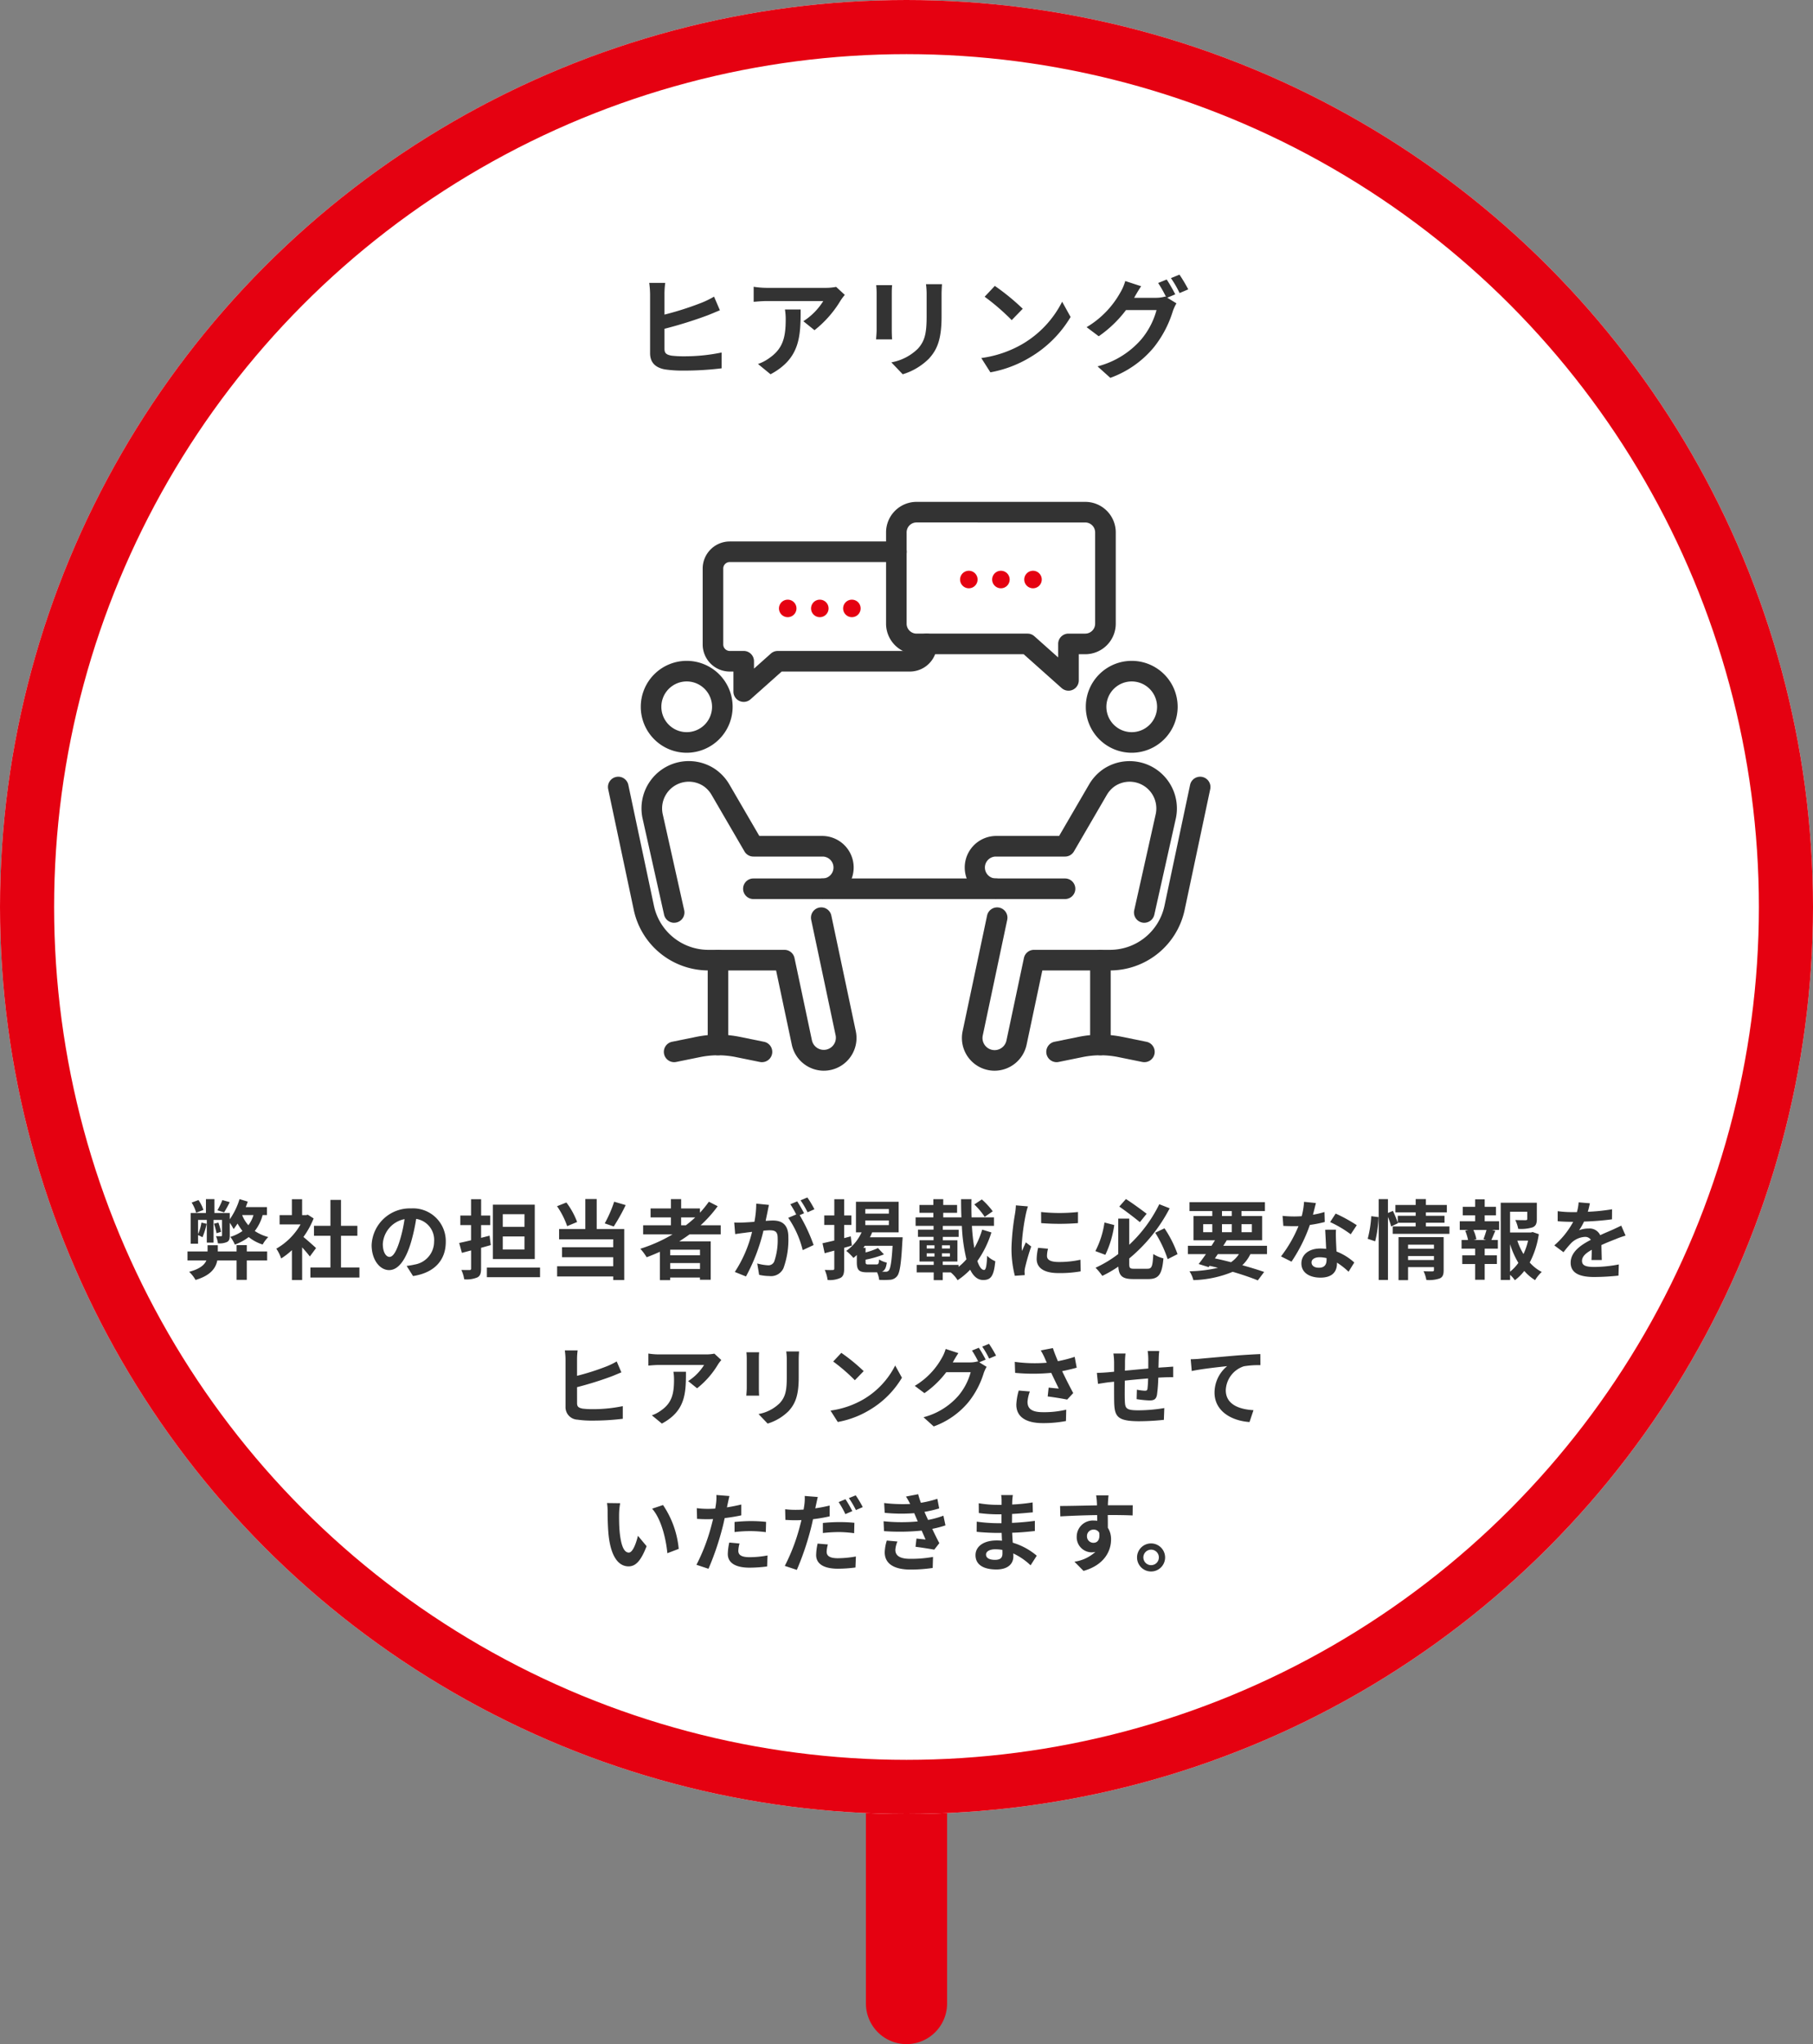
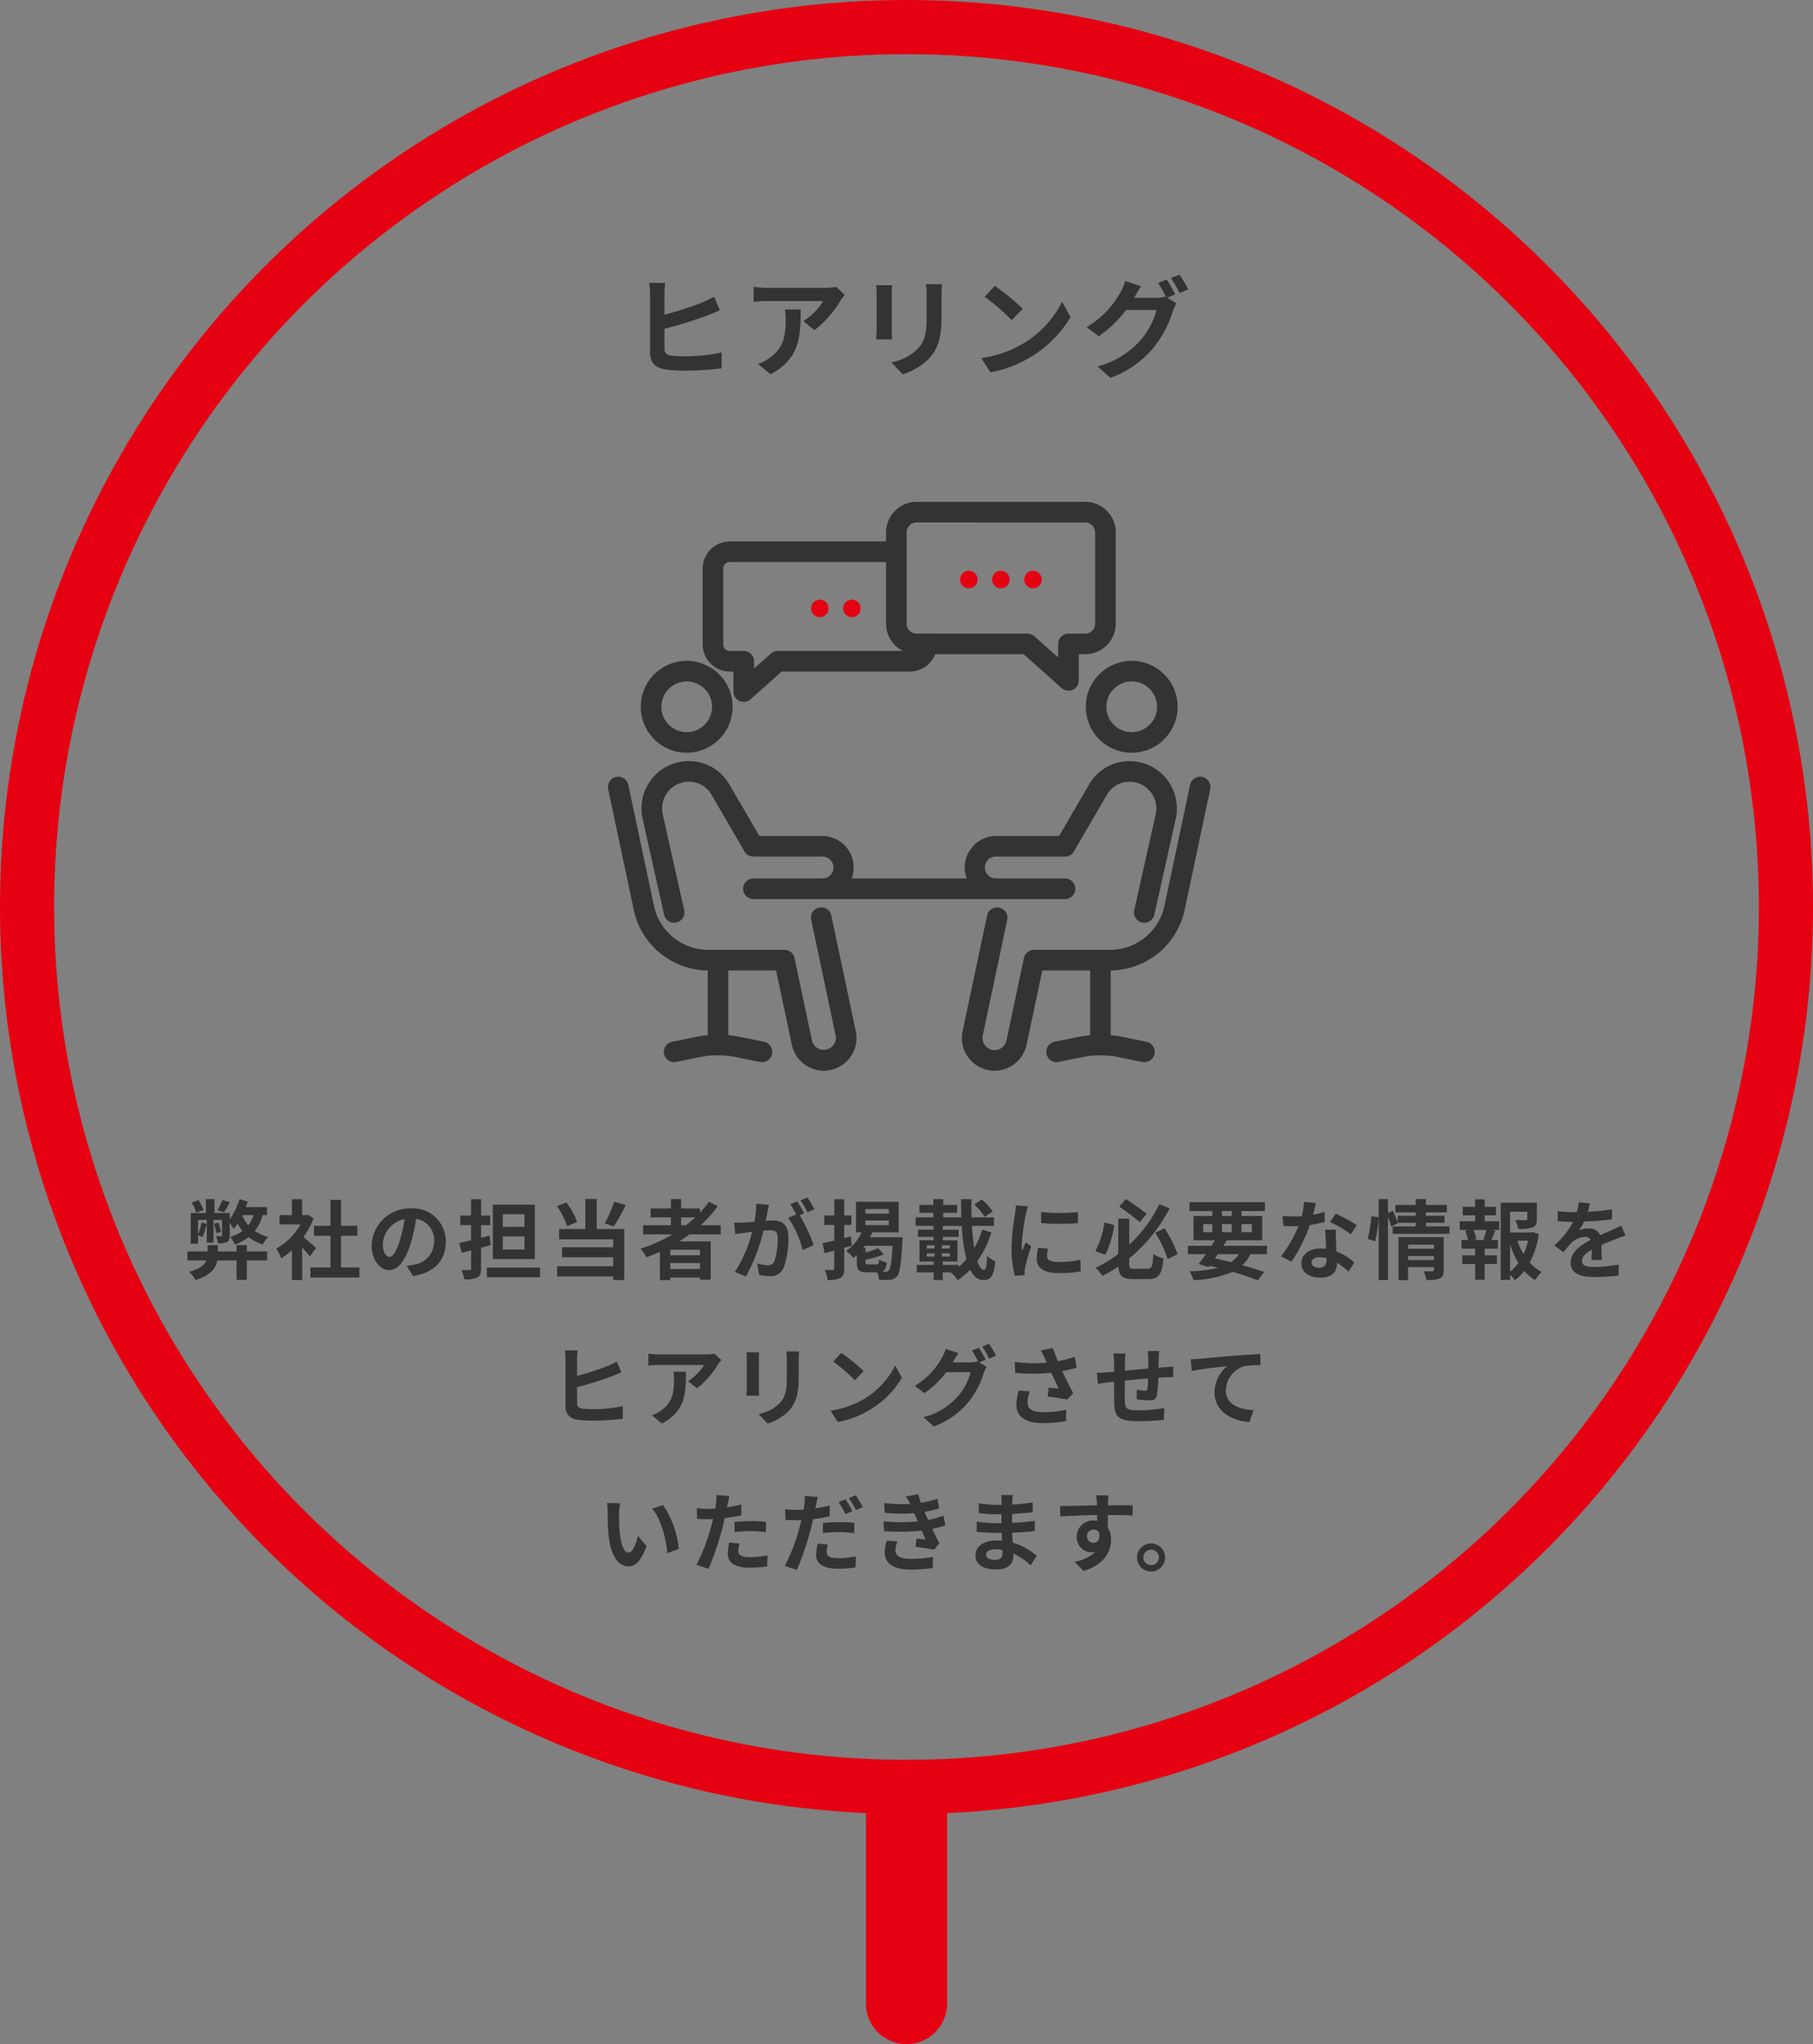
<svg xmlns="http://www.w3.org/2000/svg" width="335" height="377.5" viewBox="0 0 335 377.5">
  <rect x="0" y="0" width="335" height="377.5" fill="#808080" stroke="none" />
  <defs>
    <clipPath id="clip-path">
      <rect id="長方形_763" data-name="長方形 763" width="120" height="110.909" transform="translate(26 5649.229)" fill="#fff" stroke="#707070" stroke-width="1" />
    </clipPath>
    <clipPath id="clip-path-2">
      <rect id="長方形_762" data-name="長方形 762" width="111.326" height="105.053" fill="none" />
    </clipPath>
  </defs>
  <g id="グループ_1031" data-name="グループ 1031" transform="translate(-20 -330)">
    <line id="線_12" data-name="線 12" y2="35" transform="translate(187.5 665)" fill="none" stroke="#e50111" stroke-linecap="round" stroke-width="15" />
    <g id="グループ_1028" data-name="グループ 1028">
      <g id="楕円形_89" data-name="楕円形 89" transform="translate(20 330)" fill="#fff" stroke="#e50111" stroke-width="10">
-         <circle cx="167.5" cy="167.5" r="167.5" stroke="none" />
        <circle cx="167.5" cy="167.5" r="162.5" fill="none" />
      </g>
      <path id="パス_5276" data-name="パス 5276" d="M-45.22-7.28a79.389,79.389,0,0,0,7.9-2.46c.68-.26,1.56-.64,2.34-.96l-1.08-2.52a16.9,16.9,0,0,1-2.18,1.08A56.465,56.465,0,0,1-45.22-9.9v-3.78a15.14,15.14,0,0,1,.14-2.08h-2.96a16.827,16.827,0,0,1,.16,2.08v10.9c0,1.74,1,2.68,2.74,3a22.263,22.263,0,0,0,3.36.22A56.833,56.833,0,0,0-34.66.02V-2.9a33.737,33.737,0,0,1-6.96.7,18.7,18.7,0,0,1-2.32-.12c-.88-.18-1.28-.4-1.28-1.26Zm22.26-3.56a11.087,11.087,0,0,1,.14,1.8c0,3.28-.48,5.4-3.02,7.16a7.9,7.9,0,0,1-2.1,1.1l2.32,1.9c5.46-2.92,5.56-7,5.56-11.96Zm9.46-4.18a9.964,9.964,0,0,1-2.02.18H-26.3a15.856,15.856,0,0,1-2.44-.2v2.78c.94-.08,1.6-.14,2.44-.14h10.42a11.894,11.894,0,0,1-3.68,3.72l2.06,1.66a20.125,20.125,0,0,0,4.82-5.48,10.07,10.07,0,0,1,.78-1.04Zm7.4-.32a13.6,13.6,0,0,1,.08,1.52v6.74c0,.6-.08,1.38-.1,1.76h2.96c-.04-.46-.06-1.24-.06-1.74v-6.76c0-.64.02-1.08.06-1.52Zm9.2-.18a14.109,14.109,0,0,1,.12,2v3.8C3.22-6.6,2.96-5.1,1.6-3.6A9.36,9.36,0,0,1-3.3-1.08l2.1,2.2a11.619,11.619,0,0,0,4.86-2.9C5.14-3.42,5.98-5.26,5.98-9.56v-3.96c0-.8.04-1.44.08-2Zm12.72.32-1.88,2a41.585,41.585,0,0,1,5,4.32l2.04-2.1A42,42,0,0,0,15.82-15.2ZM13.32-1.88,15,.76a21.659,21.659,0,0,0,7.42-2.82,21.267,21.267,0,0,0,7.4-7.4l-1.56-2.82A18.965,18.965,0,0,1,20.98-4.5,20.614,20.614,0,0,1,13.32-1.88ZM49.16-13.64a29.284,29.284,0,0,0-1.58-2.74L46-15.74a23.192,23.192,0,0,1,1.46,2.58l-.14-.08a6.3,6.3,0,0,1-1.74.24H41.56l.06-.1c.24-.44.76-1.34,1.24-2.04l-2.94-.96a8.744,8.744,0,0,1-.9,2.1,17.112,17.112,0,0,1-6.24,6.42L35.02-5.9a21.957,21.957,0,0,0,5.04-4.84H45.7A14.148,14.148,0,0,1,42.86-5.3,16,16,0,0,1,34.8-.34l2.36,2.12a18.627,18.627,0,0,0,8.06-5.66,20.185,20.185,0,0,0,3.5-6.68,8.474,8.474,0,0,1,.66-1.42l-1.7-1.04Zm-.8-3a19.034,19.034,0,0,1,1.6,2.76l1.6-.68a28.557,28.557,0,0,0-1.62-2.72Z" transform="translate(188 398)" fill="#333" />
      <path id="パス_5277" data-name="パス 5277" d="M-126.912-13.376a13.675,13.675,0,0,1-.912,1.888l1.232.384a19.257,19.257,0,0,0,1.04-1.888Zm-3.5,1.824a6.929,6.929,0,0,0-.912-1.824l-1.264.464a6.953,6.953,0,0,1,.832,1.872Zm8.016,6.5h-1.888v1.168h-3.472V-5.04h-1.888v1.152h-3.712v1.664h3.488c-.336.8-1.184,1.568-3.184,2.1a6.215,6.215,0,0,1,1.184,1.5c2.816-.832,3.744-2.208,4.016-3.6h3.568V1.36h1.888V-2.224h3.76V-3.888h-3.76Zm-.832-5.552h2.064a5.725,5.725,0,0,1-.944,1.872,6.217,6.217,0,0,1-1.136-1.84Zm4.56,0V-12.08h-3.92c.128-.336.256-.688.368-1.008l-1.52-.464a13.03,13.03,0,0,1-1.808,3.728v-1.168h-2.832v-2.56h-1.568v2.56h-2.816v5.68h1.36v-1.6c.256.112.64.3.816.4a12.616,12.616,0,0,0,.768-2.48l-.96-.224a8.033,8.033,0,0,1-.624,2.128V-9.712h1.616V-5.52h1.248V-9.712h1.568V-6.88c0,.144-.048.176-.176.176-.144.016-.544,0-.944,0a4.321,4.321,0,0,1,.352,1.312,3.364,3.364,0,0,0,1.68-.24c.416-.208.512-.576.512-1.232v-2.32a11.219,11.219,0,0,1,.72,1.168c.224-.3.48-.656.72-1.024a11.389,11.389,0,0,0,.912,1.376,7.89,7.89,0,0,1-2.24,1.088,6.754,6.754,0,0,1,.832,1.424,9.521,9.521,0,0,0,2.56-1.392,7.787,7.787,0,0,0,2.576,1.376,5.877,5.877,0,0,1,1.04-1.376,8.474,8.474,0,0,1-2.5-1.12,8.061,8.061,0,0,0,1.456-2.944Zm-8.48,3.088a14.494,14.494,0,0,0-.5-1.7l-.8.208a16.13,16.13,0,0,1,.464,1.76ZM-109.6-4.512c-.336-.32-1.568-1.424-2.336-2.048a15.53,15.53,0,0,0,1.888-3.424l-1.072-.688-.336.08h-.72v-2.944h-1.888v2.944h-2.272V-8.88h3.872a12.035,12.035,0,0,1-4.48,4.48,7.626,7.626,0,0,1,.9,1.808,13.24,13.24,0,0,0,1.984-1.536v5.52h1.888V-4.64c.544.592,1.088,1.232,1.424,1.68Zm4.608,3.584V-6.784h3.024v-1.84h-3.024v-4.784h-1.952v4.784h-3.04v1.84h3.04V-.928h-3.7V.928h9.056V-.928Zm8.96-1.952c-.592,0-1.232-.784-1.232-2.384a4.968,4.968,0,0,1,4.016-4.592,25.434,25.434,0,0,1-.848,3.84C-94.736-3.872-95.376-2.88-96.032-2.88ZM-91.68.656c4-.608,6.048-2.976,6.048-6.3a6.047,6.047,0,0,0-6.4-6.192,7.066,7.066,0,0,0-7.3,6.784c0,2.672,1.488,4.608,3.232,4.608,1.728,0,3.1-1.952,4.048-5.152A34.433,34.433,0,0,0-91.1-9.9a3.922,3.922,0,0,1,3.312,4.192,4.29,4.29,0,0,1-3.6,4.24c-.416.1-.864.176-1.472.256Zm20.592-9.088H-75.1v-2.336h4.016Zm0,4.192H-75.1V-6.656h4.016Zm1.9-8.288h-7.744V-2.48h7.744ZM-77.536-6.8l-1.568.4V-8.752h1.68v-1.76H-79.1v-3.024H-80.96v3.024h-1.984v1.76h1.984v2.8c-.8.192-1.568.368-2.192.5l.5,1.824,1.7-.448V-.752c0,.224-.08.3-.3.3-.208,0-.88,0-1.5-.016a6.322,6.322,0,0,1,.528,1.728A5.152,5.152,0,0,0-79.808.912c.528-.272.7-.736.7-1.664V-4.56c.608-.16,1.2-.336,1.792-.5Zm-.5,5.888V.864h9.824V-.912Zm23.52-12.16a22.92,22.92,0,0,1-1.744,4l1.664.576a36.056,36.056,0,0,0,2.208-3.952ZM-61.36-9.328a14.259,14.259,0,0,0-1.984-3.6l-1.728.688A15.091,15.091,0,0,1-63.2-8.56Zm3.616-4.24h-2.1v5.536h-4.848v1.9h10v1.472h-9.456v1.84h9.456v1.664H-65.056V.736h10.368v.656h2.032V-8.032h-5.088Zm15.6,3.392h2.608A21.849,21.849,0,0,1-41.264-8.72h-.88Zm3.488,6.992h-5.5V-4.208h5.5Zm-5.5,2.528V-1.744h5.5V-.656Zm9.328-6.384V-8.72h-3.712a23.4,23.4,0,0,0,3.152-3.52l-1.632-.832a19.484,19.484,0,0,1-1.648,2.032v-.784h-3.472v-1.728h-1.888v1.728h-3.76v1.648h3.76V-8.72h-5.136v1.68h5.44A28.479,28.479,0,0,1-49.68-4.384a10.484,10.484,0,0,1,1.168,1.568c.816-.3,1.648-.656,2.448-1.008V1.408h1.9V.928h5.5v.416h1.984v-7.1H-42.48c.656-.416,1.264-.832,1.888-1.28Zm17.312-4.64a18.934,18.934,0,0,0-1.3-2.176l-1.264.528a15.964,15.964,0,0,1,1.3,2.208Zm-10.752-1.04a17.542,17.542,0,0,1-.336,3.36c-.8.064-1.552.112-2.048.128a14.712,14.712,0,0,1-1.68,0l.176,2.144c.5-.08,1.312-.192,1.76-.24.3-.048.8-.112,1.36-.176A23.5,23.5,0,0,1-32.224-.1l2.064.832a34.335,34.335,0,0,0,3.232-8.464c.448-.032.832-.064,1.088-.064.992,0,1.536.176,1.536,1.44a12.1,12.1,0,0,1-.64,4.336,1.165,1.165,0,0,1-1.184.688,9.246,9.246,0,0,1-1.952-.336l.352,2.1A8.971,8.971,0,0,0-25.84.656,2.532,2.532,0,0,0-23.232-.8a15.489,15.489,0,0,0,.9-5.776c0-2.272-1.184-3.024-2.864-3.024-.32,0-.8.032-1.328.064.112-.576.24-1.152.336-1.632.08-.4.176-.9.272-1.312Zm8.848,1.776c-.32-.592-.88-1.6-1.28-2.192l-1.264.528A17.69,17.69,0,0,1-20.88-10.72l-1.472.624A17.943,17.943,0,0,1-19.68-4.128l2.016-.944a31.483,31.483,0,0,0-2.576-5.52ZM-10.8-6.672l-1.216.32V-8.784h1.328v-1.744h-1.328v-3.008H-13.84v3.008H-15.7v1.744h1.856V-5.9c-.816.192-1.568.368-2.176.5l.4,1.84,1.776-.48v3.28c0,.24-.08.3-.272.3-.208.016-.864.016-1.488-.016a6.913,6.913,0,0,1,.528,1.856A4.726,4.726,0,0,0-12.688.992c.512-.288.672-.8.672-1.744V-4.56c.48-.144.96-.272,1.424-.416Zm3.28,5.184c-.464,0-.544-.064-.544-.464v-.416a18.921,18.921,0,0,0,3.392-.976l-1.1-1.168A13.286,13.286,0,0,1-8.064-3.7V-4.56H-8.48c.1-.128.176-.24.272-.368h5.136c-.176,2.992-.4,4.256-.72,4.576a.7.7,0,0,1-.576.208c-.144,0-.384,0-.672-.016.528-.208.768-.688.9-1.664A4.922,4.922,0,0,1-5.568-2.4c-.048.784-.128.912-.5.912Zm-.592-8.128H-3.76v.864H-8.112Zm0-2.1H-3.76v.848H-8.112ZM-7.264-6.5a7.676,7.676,0,0,0,.416-.912h4.9v-5.648H-9.84v5.648H-8.8a8.515,8.515,0,0,1-2.832,3.424,9.293,9.293,0,0,1,1.328,1.3c.208-.16.416-.352.624-.544v1.3c0,1.456.352,1.9,1.952,1.9h1.792A4.336,4.336,0,0,1-5.552,1.36,16.465,16.465,0,0,0-3.52,1.344,1.8,1.8,0,0,0-2.256.7c.512-.592.768-2.224.992-6.464.032-.224.048-.736.048-.736Zm22.7-4.8a13.953,13.953,0,0,0-2.016-2.192l-1.392.928a13.118,13.118,0,0,1,1.92,2.288Zm-6.32,9.9H6.192v-.624h2.72V-5.952h-2.7v-.624H9.136V-7.9H6.208v-.7h3.52a31.615,31.615,0,0,0,.848,6.16A10.961,10.961,0,0,1,9.12-1.04ZM3.232-3.536h1.44v.592H3.232Zm0-1.488h1.44v.592H3.232Zm2.816.592v-.592H7.52v.592Zm0,1.488v-.592H7.52v.592Zm7.44-4.976a15.96,15.96,0,0,1-1.456,3.408,38.169,38.169,0,0,1-.448-4.1h4.08v-1.568H11.52c-.032-1.088-.048-2.208-.016-3.36H9.584c0,1.136.016,2.256.064,3.36H6.288v-.848h2.56v-1.44H6.288v-1.072H4.464v1.072H1.888v1.44H4.464v.848H1.184v1.568H4.5v.7H1.616v1.328H4.5v.624H1.9v3.936H4.528v.624H1.392V-.016H4.528V1.408H6.192V-.016H7.68a5.93,5.93,0,0,1,1.264,1.44,14.189,14.189,0,0,0,2.32-1.936c.592,1.2,1.376,1.9,2.4,1.9,1.408,0,1.984-.688,2.24-3.472a4.442,4.442,0,0,1-1.5-1.008c-.08,1.856-.24,2.624-.56,2.624-.48,0-.9-.608-1.248-1.648a18.677,18.677,0,0,0,2.592-5.28Zm10.88-3.248.016,2.048a43.853,43.853,0,0,0,6.8,0v-2.048A32.33,32.33,0,0,1,24.368-11.168ZM23.824-4.56A9.765,9.765,0,0,0,23.552-2.5c0,1.616,1.3,2.608,4.032,2.608a22.024,22.024,0,0,0,4.1-.32l-.048-2.144a18.261,18.261,0,0,1-3.968.416c-1.6,0-2.208-.416-2.208-1.12a5.214,5.214,0,0,1,.192-1.328ZM19.712-12.4a11.839,11.839,0,0,1-.16,1.552A43.933,43.933,0,0,0,18.9-4.576,20.228,20.228,0,0,0,19.52.608L21.344.48c-.016-.224-.016-.48-.032-.656a4.655,4.655,0,0,1,.1-.736A38.2,38.2,0,0,1,22.544-4.8l-.992-.768c-.224.512-.48,1.04-.7,1.6a7.647,7.647,0,0,1-.064-1.024,39.175,39.175,0,0,1,.768-5.808,13.316,13.316,0,0,1,.384-1.408Zm24.16,1.552c-.912-.7-2.528-1.888-3.824-2.72l-1.232,1.392c1.248.864,2.88,2.112,3.808,2.88ZM36.08-9.232a16.511,16.511,0,0,1-1.68,5.28l1.84.688a18.678,18.678,0,0,0,1.648-5.5ZM41.6-.688c-.816,0-.944-.112-.944-.928v-.976a29.836,29.836,0,0,0,7.472-9.264l-1.92-.752A25.684,25.684,0,0,1,40.656-5.12V-9.952H38.624v6.544A21.475,21.475,0,0,1,34.432-.88,11.117,11.117,0,0,1,35.68.624a22.6,22.6,0,0,0,2.96-1.712c.112,1.76.784,2.3,2.752,2.3h2.8c1.968,0,2.528-.944,2.784-3.824a6.076,6.076,0,0,1-1.872-.8c-.128,2.256-.256,2.72-1.072,2.72Zm3.856-6.656a21.8,21.8,0,0,1,2.3,4.88l1.824-.928A20.909,20.909,0,0,0,47.168-8.16ZM57.024-3.392h3.9A5.215,5.215,0,0,1,59.456-1.9c-.976-.256-1.984-.5-2.976-.7Zm-2.7-5.536H56V-7.44H54.32Zm3.472-2.416H59.6v.912H57.792Zm5.52,2.416V-7.44h-1.92V-8.928ZM57.792-7.44V-8.928H59.6V-7.44Zm8.32,4.048V-4.928h-8.08c.224-.352.448-.688.64-1.024h6.544v-4.48H61.392v-.912h4.336v-1.648H51.792v1.648H56v.912H52.528v4.48H56.5c-.208.336-.416.672-.64,1.024H51.5v1.536h3.328c-.48.688-.944,1.312-1.344,1.824l1.84.576.176-.24c.528.112,1.04.24,1.552.368a25.263,25.263,0,0,1-5.264.64,5.39,5.39,0,0,1,.72,1.632A20.368,20.368,0,0,0,59.776-.128C61.584.4,63.2.96,64.416,1.456L65.584-.1C64.5-.48,63.1-.912,61.552-1.344A7.037,7.037,0,0,0,63.04-3.392ZM82.7-8.736a28.511,28.511,0,0,0-3.9-2.144L77.776-9.312a21.126,21.126,0,0,1,3.808,2.256Zm-5.968-2.432a16.736,16.736,0,0,1-2.128.5c.224-.848.416-1.648.544-2.16l-2.192-.224a13.491,13.491,0,0,1-.432,2.656c-.48.032-.96.048-1.424.048a20.141,20.141,0,0,1-2.112-.112l.144,1.856c.688.032,1.328.048,1.984.048.272,0,.544,0,.816-.016a24.175,24.175,0,0,1-3.232,5.6L70.64-2a29.248,29.248,0,0,0,3.392-6.784,23.219,23.219,0,0,0,2.752-.544Zm.384,8.816C77.12-1.5,76.768-.88,75.7-.88c-.864,0-1.36-.4-1.36-.992,0-.56.592-.944,1.5-.944a5.608,5.608,0,0,1,1.28.16ZM76.864-7.9c.048.96.128,2.352.176,3.536-.336-.032-.7-.064-1.072-.064-2.208,0-3.5,1.2-3.5,2.752,0,1.744,1.552,2.624,3.52,2.624C78.24.944,79.04-.208,79.04-1.68v-.144a14.106,14.106,0,0,1,2.144,1.68l1.056-1.7a10.556,10.556,0,0,0-3.28-2.032c-.048-.784-.08-1.552-.1-2-.016-.7-.048-1.36,0-2.032ZM86.1-5.76a21.6,21.6,0,0,0,.624-4.464L85.376-10.4a20.922,20.922,0,0,1-.656,4.176ZM92.176-2.3V-3.04H96.96V-2.3ZM96.96-5.136v.752H92.176v-.752Zm1.792-1.392H90.416V1.408h1.76v-2.4H96.96v.528c0,.192-.08.256-.3.256-.208,0-.96.016-1.616-.032a6.306,6.306,0,0,1,.512,1.616A6.123,6.123,0,0,0,98.016,1.1c.576-.256.736-.7.736-1.536ZM95.472-8.5v-.688h3.44v-1.28h-3.44v-.64h3.872v-1.36H95.472v-1.088H93.584v1.088H89.84v1.36h3.744v.64H90.272V-9.2a19.087,19.087,0,0,0-.9-2.176l-.912.384v-2.56H86.752V1.376h1.712V-10.256a13.377,13.377,0,0,1,.592,1.76L90.3-9.1l-.032-.08h3.312V-8.5h-4.24v1.36h10.48V-8.5ZM106.624-6h-2.336l.512-.144a6.838,6.838,0,0,0-.56-1.712h2.432c-.144.544-.384,1.232-.56,1.712Zm-.288-4.56h2.08v-1.568h-2.08V-13.52h-1.76v1.392h-2.288v1.568h2.288v1.1h-2.848v1.6h1.584l-.576.144A9.116,9.116,0,0,1,103.264-6h-1.2v1.6h2.512v1.232h-2.384v1.6h2.384V1.344h1.76V-1.568h2.256v-1.6h-2.256V-4.4h2.432V-6h-1.2c.224-.48.464-1.1.736-1.7l-.624-.16h1.328v-1.6h-2.672Zm4.688,5.328a15.825,15.825,0,0,0,1.536,3.456,8.29,8.29,0,0,1-1.536,1.632Zm3.328-.656a11.625,11.625,0,0,1-.848,2.48,12.04,12.04,0,0,1-1.136-2.48Zm.848-1.584-.32.08h-3.856v-3.824h3.184V-9.9c0,.176-.08.224-.32.24-.24,0-1.12,0-1.9-.032a6.527,6.527,0,0,1,.544,1.632,7.416,7.416,0,0,0,2.64-.272c.624-.256.8-.72.8-1.536V-12.88H109.3V1.376h1.728V.432a5.521,5.521,0,0,1,.88.992,8.833,8.833,0,0,0,1.744-1.712,8.407,8.407,0,0,0,2,1.7A6.581,6.581,0,0,1,116.88-.1a7.719,7.719,0,0,1-2.224-1.744,16.343,16.343,0,0,0,1.68-5.232ZM127.968-2.3c-.016-.72-.048-1.888-.064-2.768.976-.448,1.872-.8,2.576-1.072a16.8,16.8,0,0,1,1.888-.672l-.8-1.84c-.576.272-1.136.544-1.744.816-.656.288-1.328.56-2.144.944a2.158,2.158,0,0,0-2.112-1.232,4.959,4.959,0,0,0-1.792.32,9.679,9.679,0,0,0,.912-1.6,51.618,51.618,0,0,0,5.168-.416l.016-1.856a36.588,36.588,0,0,1-4.48.464c.192-.64.3-1.184.384-1.568l-2.08-.176a8.817,8.817,0,0,1-.32,1.808h-.768a20.329,20.329,0,0,1-2.784-.176v1.856c.864.08,2.032.112,2.672.112h.192A15.488,15.488,0,0,1,119.2-5.008l1.7,1.264a20.294,20.294,0,0,1,1.472-1.744,3.921,3.921,0,0,1,2.48-1.088,1.238,1.238,0,0,1,1.1.544c-1.808.928-3.728,2.208-3.728,4.224,0,2.048,1.872,2.64,4.352,2.64a43.839,43.839,0,0,0,4.48-.256l.064-2.064a24.235,24.235,0,0,1-4.5.464c-1.552,0-2.3-.24-2.3-1.12,0-.784.64-1.408,1.808-2.048-.016.688-.032,1.424-.064,1.888ZM-61.376,21.176a63.511,63.511,0,0,0,6.32-1.968c.544-.208,1.248-.512,1.872-.768l-.864-2.016a13.518,13.518,0,0,1-1.744.864,45.171,45.171,0,0,1-5.584,1.792V16.056a12.112,12.112,0,0,1,.112-1.664h-2.368a13.462,13.462,0,0,1,.128,1.664v8.72a2.3,2.3,0,0,0,2.192,2.4,17.81,17.81,0,0,0,2.688.176,45.466,45.466,0,0,0,5.7-.336V24.68a26.989,26.989,0,0,1-5.568.56,14.965,14.965,0,0,1-1.856-.1c-.7-.144-1.024-.32-1.024-1.008Zm17.808-2.848a8.87,8.87,0,0,1,.112,1.44c0,2.624-.384,4.32-2.416,5.728a6.322,6.322,0,0,1-1.68.88L-45.7,27.9c4.368-2.336,4.448-5.6,4.448-9.568ZM-36,14.984a7.971,7.971,0,0,1-1.616.144H-46.24a12.685,12.685,0,0,1-1.952-.16v2.224c.752-.064,1.28-.112,1.952-.112H-37.9a9.515,9.515,0,0,1-2.944,2.976l1.648,1.328A16.1,16.1,0,0,0-35.344,17a8.056,8.056,0,0,1,.624-.832Zm5.92-.256a10.882,10.882,0,0,1,.064,1.216v5.392c0,.48-.064,1.1-.08,1.408h2.368c-.032-.368-.048-.992-.048-1.392V15.944c0-.512.016-.864.048-1.216Zm7.36-.144a11.287,11.287,0,0,1,.1,1.6v3.04c0,2.5-.208,3.7-1.3,4.9a7.488,7.488,0,0,1-3.92,2.016l1.68,1.76a9.3,9.3,0,0,0,3.888-2.32c1.184-1.312,1.856-2.784,1.856-6.224V16.184c0-.64.032-1.152.064-1.6Zm10.176.256-1.5,1.6a33.268,33.268,0,0,1,4,3.456l1.632-1.68A33.6,33.6,0,0,0-12.544,14.84Zm-2,10.656,1.344,2.112a17.327,17.327,0,0,0,5.936-2.256,17.014,17.014,0,0,0,5.92-5.92l-1.248-2.256A15.172,15.172,0,0,1-8.416,23.4,16.491,16.491,0,0,1-14.544,25.5Zm28.672-9.408A23.427,23.427,0,0,0,12.864,13.9l-1.264.512a18.554,18.554,0,0,1,1.168,2.064l-.112-.064a5.04,5.04,0,0,1-1.392.192H8.048l.048-.08c.192-.352.608-1.072.992-1.632L6.736,14.12a7,7,0,0,1-.72,1.68,13.69,13.69,0,0,1-4.992,5.136L2.816,22.28a17.566,17.566,0,0,0,4.032-3.872H11.36A11.318,11.318,0,0,1,9.088,22.76,12.8,12.8,0,0,1,2.64,26.728l1.888,1.7A14.9,14.9,0,0,0,10.976,23.9a16.148,16.148,0,0,0,2.8-5.344,6.779,6.779,0,0,1,.528-1.136l-1.36-.832Zm-.64-2.4a15.227,15.227,0,0,1,1.28,2.208l1.28-.544a22.845,22.845,0,0,0-1.3-2.176ZM20.24,21.8a10.74,10.74,0,0,0-.448,2.608c0,2.208,1.712,3.408,4.9,3.408a22.205,22.205,0,0,0,4.272-.384l.048-2.1a17.519,17.519,0,0,1-4.32.464c-2.24,0-2.832-.784-2.832-1.936a7.111,7.111,0,0,1,.432-1.888Zm10.336-6.224a23.179,23.179,0,0,1-3.1.8c-.352-.832-.656-1.584-.928-2.416l-2.24.432a12.3,12.3,0,0,1,.784,1.52c.1.24.208.5.336.752a27,27,0,0,1-5.92-.16l.064,2.032a35.6,35.6,0,0,0,6.672,0c.464.992,1.008,2.1,1.392,2.9-.48-.032-1.344-.128-1.872-.176l-.176,1.632c1.168.144,2.736.4,3.6.576l1.12-1.2c-.688-1.264-1.44-2.768-2.048-4.048.96-.192,1.888-.416,2.688-.64ZM44.064,14.5a12.271,12.271,0,0,1,.112,1.44v1.792c-1.44.128-2.976.272-4.32.4.016-.624.016-1.152.016-1.52a12.533,12.533,0,0,1,.1-1.648h-2.24a11.964,11.964,0,0,1,.128,1.76v1.6l-1.2.112c-.8.064-1.536.1-1.984.1l.208,2.032c.416-.064,1.408-.224,1.9-.288l1.072-.112c0,1.488,0,3.024.016,3.7.064,2.736.56,3.6,4.672,3.6a44.518,44.518,0,0,0,4.512-.256l.08-2.176a29.466,29.466,0,0,1-4.736.416c-2.384,0-2.512-.352-2.56-1.9-.032-.672-.016-2.128,0-3.584,1.36-.144,2.912-.288,4.3-.4a17.908,17.908,0,0,1-.112,1.9c-.048.3-.176.368-.5.368a9.885,9.885,0,0,1-1.456-.192l-.048,1.744a20.053,20.053,0,0,0,2.384.24c.816,0,1.216-.208,1.376-1.04a27.717,27.717,0,0,0,.24-3.168c.464-.032.88-.048,1.216-.064.432-.016,1.264-.032,1.536-.016V17.384c-.464.032-1.088.08-1.52.112-.368.016-.768.048-1.2.08.016-.528.032-1.088.048-1.712a13.5,13.5,0,0,1,.1-1.36Zm7.952,1.52.192,2.176c1.84-.4,5.184-.752,6.544-.9a6.333,6.333,0,0,0-2.336,4.88c0,3.424,3.136,5.216,6.464,5.44l.736-2.192c-2.672-.144-5.12-1.072-5.12-3.68A4.831,4.831,0,0,1,61.84,17.32a16.362,16.362,0,0,1,3.056-.208l-.016-2.048c-1.1.048-2.848.144-4.48.272-2.9.256-5.52.48-6.832.608C53.248,15.976,52.64,16.008,52.016,16.024ZM-53.408,42.608l-2.432-.032a9.183,9.183,0,0,1,.112,1.6c0,.976.032,2.816.176,4.272.448,4.256,1.968,5.824,3.7,5.824,1.28,0,2.272-.976,3.328-3.728l-1.6-1.92c-.3,1.248-.928,3.1-1.68,3.1-.992,0-1.472-1.552-1.7-3.84-.1-1.136-.112-2.336-.1-3.36A12.556,12.556,0,0,1-53.408,42.608Zm7.92.336-2.016.672c1.728,1.952,2.576,5.68,2.816,8.224l2.1-.8A17.269,17.269,0,0,0-45.488,42.944Zm13.216,4.992a23.279,23.279,0,0,1,3.056-.176,22.886,22.886,0,0,1,2.72.192l.048-1.9a27.509,27.509,0,0,0-2.784-.144c-1.024,0-2.16.08-3.04.16Zm1.248-5.088c-.864.208-1.76.384-2.656.528l.128-.608c.08-.352.224-1.056.336-1.488l-2.416-.192a8.226,8.226,0,0,1-.064,1.6q-.048.384-.144.912c-.48.032-.944.048-1.408.048a15.6,15.6,0,0,1-2-.128L-39.2,45.5c.56.032,1.152.064,1.92.064.32,0,.672-.016,1.04-.032-.112.448-.224.9-.336,1.312a34.935,34.935,0,0,1-2.736,7.136l2.224.736a51.1,51.1,0,0,0,2.512-7.328c.176-.64.336-1.344.48-2.032,1.056-.128,2.128-.3,3.072-.512Zm-2.224,7.024a10.875,10.875,0,0,0-.272,2.112c0,1.6,1.36,2.528,4.032,2.528a25.354,25.354,0,0,0,3.232-.224l.08-2.032a18.369,18.369,0,0,1-3.3.32c-1.7,0-2.1-.512-2.1-1.2a5.482,5.482,0,0,1,.224-1.328Zm22.736-5.808a22.009,22.009,0,0,0-1.264-2.192l-1.264.528a17.915,17.915,0,0,1,1.248,2.224Zm-5.44,4.048a26.417,26.417,0,0,1,3.056-.176,22.7,22.7,0,0,1,2.72.208l.048-1.92a27.432,27.432,0,0,0-2.784-.128,29.849,29.849,0,0,0-3.04.16ZM-14.7,43.04c-.864.208-1.76.384-2.656.512l.128-.592c.08-.352.224-1.056.336-1.5l-2.416-.192a8.347,8.347,0,0,1-.064,1.616c-.032.24-.08.56-.144.9-.48.032-.944.048-1.408.048a15.348,15.348,0,0,1-2-.112l.048,1.968c.56.032,1.152.064,1.92.064.32,0,.672-.016,1.04-.032-.1.448-.224.9-.336,1.328a35.3,35.3,0,0,1-2.736,7.136l2.224.736a51.789,51.789,0,0,0,2.512-7.328c.176-.656.336-1.36.48-2.032a28.521,28.521,0,0,0,3.072-.528Zm-2.224,7.024a10.559,10.559,0,0,0-.272,2.112c0,1.6,1.36,2.528,4.032,2.528a25.355,25.355,0,0,0,3.232-.224l.08-2.032a19.959,19.959,0,0,1-3.3.32c-1.7,0-2.1-.528-2.1-1.216a5.61,5.61,0,0,1,.224-1.328Zm5.776-8.4a16.963,16.963,0,0,1,1.3,2.208l1.264-.544a18.934,18.934,0,0,0-1.3-2.176Zm7.008,7.84a8.227,8.227,0,0,0-.384,2.16c0,2.192,1.824,3.2,4.784,3.2a28.061,28.061,0,0,0,4.08-.3L4.4,52.528a23.053,23.053,0,0,1-4.192.352c-2.064,0-2.768-.672-2.768-1.664a4.693,4.693,0,0,1,.384-1.536ZM6.32,44.912a16.959,16.959,0,0,1-2.832.784l-.368-.8-.3-.688a22.864,22.864,0,0,0,2.72-.64L5.2,41.792a19.2,19.2,0,0,1-3.04.736,13.546,13.546,0,0,1-.5-1.584l-2.256.432a14.249,14.249,0,0,1,.768,1.36v.016a29.831,29.831,0,0,1-4.8-.176l.1,1.808a31.416,31.416,0,0,0,5.456.064l.384.9.272.624a32.159,32.159,0,0,1-6.32-.032l.08,1.824a39.807,39.807,0,0,0,6.96-.1l.72,1.648c-.432-.048-1.056-.1-1.68-.176l-.176,1.52c1.056.128,2.576.368,3.456.528l.944-1.2c-.464-.864-.912-1.792-1.312-2.64A18.438,18.438,0,0,0,6.7,46.7ZM17.232,51.9c0,.912-.544,1.168-1.392,1.168-1.088,0-1.648-.384-1.648-.976,0-.544.608-.976,1.728-.976a8.49,8.49,0,0,1,1.3.112C17.232,51.5,17.232,51.728,17.232,51.9Zm6.336.4a12.256,12.256,0,0,0-4.432-2.4c-.048-.608-.08-1.248-.112-1.84,1.536-.048,2.768-.16,4.192-.32V45.872c-1.3.16-2.624.3-4.224.368l.016-1.648c1.52-.08,2.8-.208,3.84-.3L22.8,42.464a33.2,33.2,0,0,1-3.776.384l.016-.624a10.591,10.591,0,0,1,.112-1.12h-2.16a6.342,6.342,0,0,1,.08,1.088v.72h-.784a20.975,20.975,0,0,1-3.44-.3l.016,1.808a26.385,26.385,0,0,0,3.44.24h.752V46.3H16.3a28.743,28.743,0,0,1-3.824-.288l-.016,1.872c1.056.128,2.88.208,3.808.208h.816c.016.464.032.96.064,1.44a9.725,9.725,0,0,0-.976-.048c-2.448,0-3.92,1.12-3.92,2.72,0,1.68,1.344,2.64,3.872,2.64,2.1,0,3.12-1.04,3.12-2.4,0-.16,0-.352-.016-.56a12,12,0,0,1,3.2,2.192Zm9.28-3.568a1.183,1.183,0,0,1,1.216-1.248,1.13,1.13,0,0,1,1.04.56c.208,1.376-.384,1.872-1.04,1.872A1.177,1.177,0,0,1,32.848,48.736ZM41.3,42.992c-.832-.016-2.992,0-4.592,0,0-.192.016-.352.016-.48.016-.256.064-1.1.112-1.36h-2.3a10.721,10.721,0,0,1,.144,1.376,4.061,4.061,0,0,1,.016.48c-2.128.032-5.008.112-6.816.112l.048,1.92c1.952-.112,4.4-.208,6.8-.24l.016,1.056a3.8,3.8,0,0,0-.624-.048,2.984,2.984,0,0,0-3.168,2.96A2.791,2.791,0,0,0,33.68,51.68a3.421,3.421,0,0,0,.72-.08,7.243,7.243,0,0,1-3.872,1.808l1.68,1.7c3.872-1.088,5.088-3.712,5.088-5.776a3.907,3.907,0,0,0-.592-2.192c0-.688,0-1.552-.016-2.352,2.144,0,3.632.032,4.592.08Zm3.392,7.04a2.592,2.592,0,1,0,2.592,2.592A2.6,2.6,0,0,0,44.688,50.032Zm0,4.016a1.432,1.432,0,1,1,1.44-1.424A1.427,1.427,0,0,1,44.688,54.048Z" transform="translate(188 565)" fill="#333" />
      <g id="マスクグループ_30" data-name="マスクグループ 30" transform="translate(102 -5229.229)" clip-path="url(#clip-path)">
        <g id="グループ_969" data-name="グループ 969" transform="translate(30.337 5651.912)">
          <g id="グループ_968" data-name="グループ 968" clip-path="url(#clip-path-2)">
            <path id="パス_5148" data-name="パス 5148" d="M143.089,204.918H111.066a1.9,1.9,0,1,1,0-3.8h32.023a1.9,1.9,0,1,1,0,3.8" transform="translate(-71.415 -131.568)" fill="#333" />
            <path id="パス_5149" data-name="パス 5149" d="M39.884,201.081a6.07,6.07,0,0,1-5.91-4.789l-2.909-13.73H18.515A14.11,14.11,0,0,1,4.778,171.431L.041,149.084a1.9,1.9,0,1,1,3.722-.789L8.5,170.643a10.288,10.288,0,0,0,10.017,8.116h14.09a1.9,1.9,0,0,1,1.861,1.508L37.695,195.5a2.238,2.238,0,0,0,4.378-.927l-4.522-21.361a1.9,1.9,0,1,1,3.722-.787l4.521,21.361a6.041,6.041,0,0,1-5.91,7.292" transform="translate(0 -96.028)" fill="#333" />
            <path id="パス_5150" data-name="パス 5150" d="M23.954,168.3a1.9,1.9,0,0,1-1.854-1.487L18.12,149.02a8.74,8.74,0,0,1,13.3-9.172,8.857,8.857,0,0,1,2.777,2.972l5.5,9.447H51.38a5.827,5.827,0,0,1,0,11.653H38.6a1.9,1.9,0,0,1,0-3.8H51.38a2.023,2.023,0,0,0,0-4.046H38.6a1.9,1.9,0,0,1-1.644-.945l-6.047-10.39a5.036,5.036,0,0,0-1.56-1.7,4.937,4.937,0,0,0-7.509,5.171l3.975,17.768a1.9,1.9,0,0,1-1.858,2.317" transform="translate(-11.729 -90.57)" fill="#333" />
            <path id="パス_5151" data-name="パス 5151" d="M26.01,101.876A8.486,8.486,0,1,1,34.5,93.389a8.5,8.5,0,0,1-8.486,8.486m0-13.169a4.683,4.683,0,1,0,4.683,4.683,4.688,4.688,0,0,0-4.683-4.683" transform="translate(-11.464 -55.543)" fill="#333" />
            <path id="パス_5152" data-name="パス 5152" d="M55.195,258.716a1.9,1.9,0,0,1-1.9-1.9v-15.67a1.9,1.9,0,0,1,3.8,0v15.67a1.9,1.9,0,0,1-1.9,1.9" transform="translate(-34.864 -156.512)" fill="#333" />
            <path id="パス_5153" data-name="パス 5153" d="M47.969,289.626a1.911,1.911,0,0,1-.381-.038l-4.424-.9a16.5,16.5,0,0,0-6.6,0l-4.424.9a1.9,1.9,0,1,1-.757-3.728l4.424-.9a20.278,20.278,0,0,1,8.118,0l4.424.9a1.9,1.9,0,0,1-.377,3.766" transform="translate(-19.532 -186.153)" fill="#333" />
            <path id="パス_5154" data-name="パス 5154" d="M195.165,201.081a6.042,6.042,0,0,1-5.91-7.292l4.521-21.361a1.9,1.9,0,1,1,3.722.787l-4.521,21.361a2.237,2.237,0,0,0,4.378.927l3.228-15.237a1.9,1.9,0,0,1,1.861-1.508h14.09a10.287,10.287,0,0,0,10.016-8.116l4.736-22.347a1.9,1.9,0,1,1,3.722.789l-4.736,22.347a14.11,14.11,0,0,1-13.738,11.131H203.984l-2.909,13.73a6.07,6.07,0,0,1-5.91,4.789" transform="translate(-123.724 -96.028)" fill="#333" />
            <path id="パス_5155" data-name="パス 5155" d="M223.674,168.3a1.9,1.9,0,0,1-1.858-2.317l3.98-17.789a4.936,4.936,0,0,0-7.518-5.147,5.031,5.031,0,0,0-1.558,1.694l-6.045,10.388a1.9,1.9,0,0,1-1.644.945H196.248a2.023,2.023,0,0,0,0,4.046h12.783a1.9,1.9,0,0,1,0,3.8H196.248a5.827,5.827,0,0,1,0-11.653h11.689l5.5-9.445a8.855,8.855,0,0,1,2.775-2.971,8.741,8.741,0,0,1,13.3,9.148l-3.984,17.811a1.9,1.9,0,0,1-1.854,1.487" transform="translate(-124.574 -90.57)" fill="#333" />
            <path id="パス_5156" data-name="パス 5156" d="M263.814,101.876a8.486,8.486,0,1,1,8.486-8.486,8.5,8.5,0,0,1-8.486,8.486m0-13.169a4.683,4.683,0,1,0,4.683,4.683,4.688,4.688,0,0,0-4.683-4.683" transform="translate(-167.035 -55.543)" fill="#333" />
            <path id="パス_5157" data-name="パス 5157" d="M259.542,258.716a1.9,1.9,0,0,1-1.9-1.9v-15.67a1.9,1.9,0,0,1,3.8,0v15.67a1.9,1.9,0,0,1-1.9,1.9" transform="translate(-168.547 -156.512)" fill="#333" />
            <path id="パス_5158" data-name="パス 5158" d="M252.317,289.626a1.912,1.912,0,0,1-.381-.038l-4.423-.9a16.5,16.5,0,0,0-6.6,0l-4.424.9a1.9,1.9,0,1,1-.757-3.728l4.424-.9a20.277,20.277,0,0,1,8.118,0l4.423.9a1.9,1.9,0,0,1-.377,3.766" transform="translate(-153.216 -186.153)" fill="#333" />
            <path id="パス_5159" data-name="パス 5159" d="M182.31,34.87a1.9,1.9,0,0,1-1.266-.482l-7.027-6.258H154.235A5.641,5.641,0,0,1,148.6,22.5V5.635A5.641,5.641,0,0,1,154.235,0h31.175a5.641,5.641,0,0,1,5.634,5.635V22.5a5.64,5.64,0,0,1-5.634,5.634h-1.2v4.838a1.9,1.9,0,0,1-1.9,1.9M154.235,3.8A1.833,1.833,0,0,0,152.4,5.635V22.5a1.833,1.833,0,0,0,1.831,1.83h20.506a1.9,1.9,0,0,1,1.265.481l4.4,3.92v-2.5a1.9,1.9,0,0,1,1.9-1.9h3.1a1.832,1.832,0,0,0,1.83-1.83V5.635a1.833,1.833,0,0,0-1.83-1.831Z" transform="translate(-97.214)" fill="#333" />
            <path id="パス_5160" data-name="パス 5160" d="M191.384,38.414a1.617,1.617,0,1,1-1.617-1.617,1.617,1.617,0,0,1,1.617,1.617" transform="translate(-123.087 -24.073)" fill="#e50111" />
            <path id="パス_5161" data-name="パス 5161" d="M208.53,38.414a1.617,1.617,0,1,1-1.617-1.617,1.617,1.617,0,0,1,1.617,1.617" transform="translate(-134.304 -24.073)" fill="#e50111" />
            <path id="パス_5162" data-name="パス 5162" d="M225.676,38.414a1.617,1.617,0,1,1-1.617-1.617,1.617,1.617,0,0,1,1.617,1.617" transform="translate(-145.521 -24.073)" fill="#e50111" />
            <path id="パス_5163" data-name="パス 5163" d="M58.178,50.764a1.9,1.9,0,0,1-1.9-1.9v-3.7H55.6a5.011,5.011,0,0,1-5-5.005V26.137a5.011,5.011,0,0,1,5-5h30.79a1.9,1.9,0,1,1,0,3.8H55.6a1.2,1.2,0,0,0-1.2,1.2v14.02a1.2,1.2,0,0,0,1.2,1.2h2.581a1.9,1.9,0,0,1,1.9,1.9v1.362L63.2,41.839a1.9,1.9,0,0,1,1.265-.481H88.887a1.2,1.2,0,0,0,1.2-1.2v-.1a1.9,1.9,0,1,1,3.8,0v.1a5.011,5.011,0,0,1-5,5.005H65.192l-5.75,5.121a1.9,1.9,0,0,1-1.265.482" transform="translate(-33.097 -13.825)" fill="#333" />
-             <path id="パス_5164" data-name="パス 5164" d="M94.612,53.845a1.617,1.617,0,1,1-1.617-1.617,1.617,1.617,0,0,1,1.617,1.617" transform="translate(-59.779 -34.167)" fill="#e50111" />
            <path id="パス_5165" data-name="パス 5165" d="M111.758,53.845a1.617,1.617,0,1,1-1.617-1.617,1.617,1.617,0,0,1,1.617,1.617" transform="translate(-70.996 -34.167)" fill="#e50111" />
            <path id="パス_5166" data-name="パス 5166" d="M128.9,53.845a1.617,1.617,0,1,1-1.617-1.617,1.617,1.617,0,0,1,1.617,1.617" transform="translate(-82.213 -34.167)" fill="#e50111" />
          </g>
        </g>
      </g>
    </g>
  </g>
</svg>